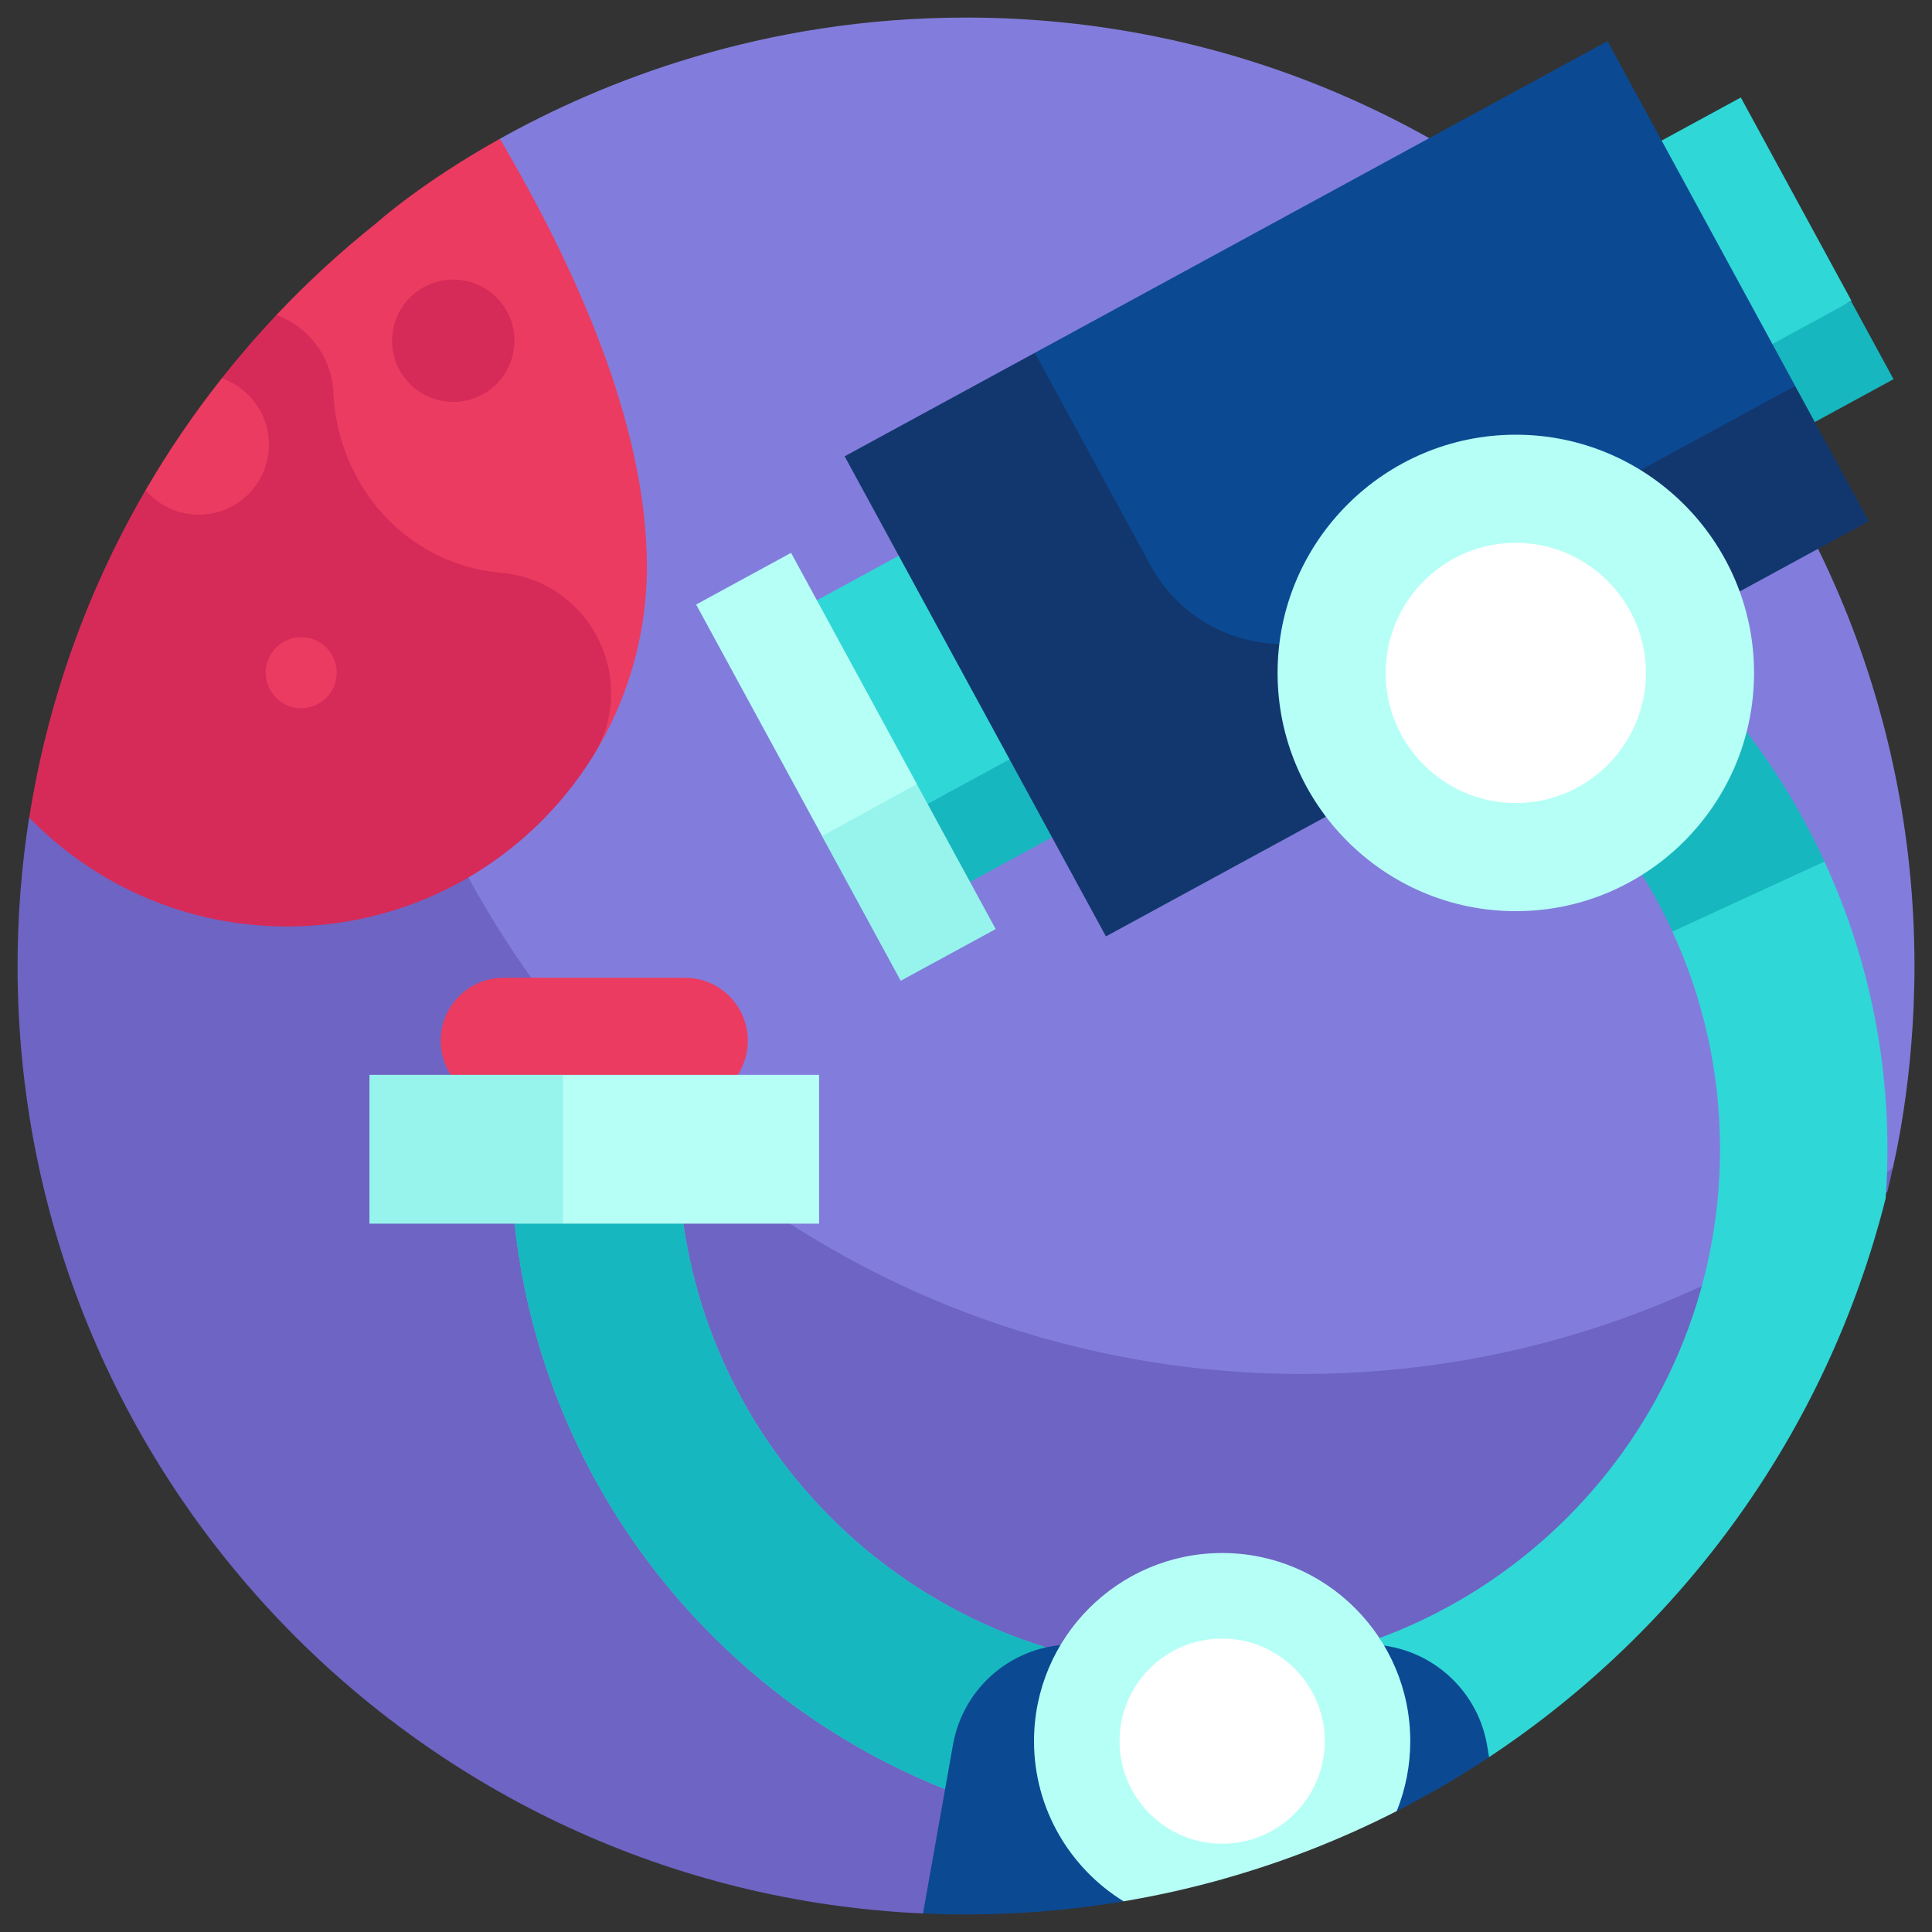
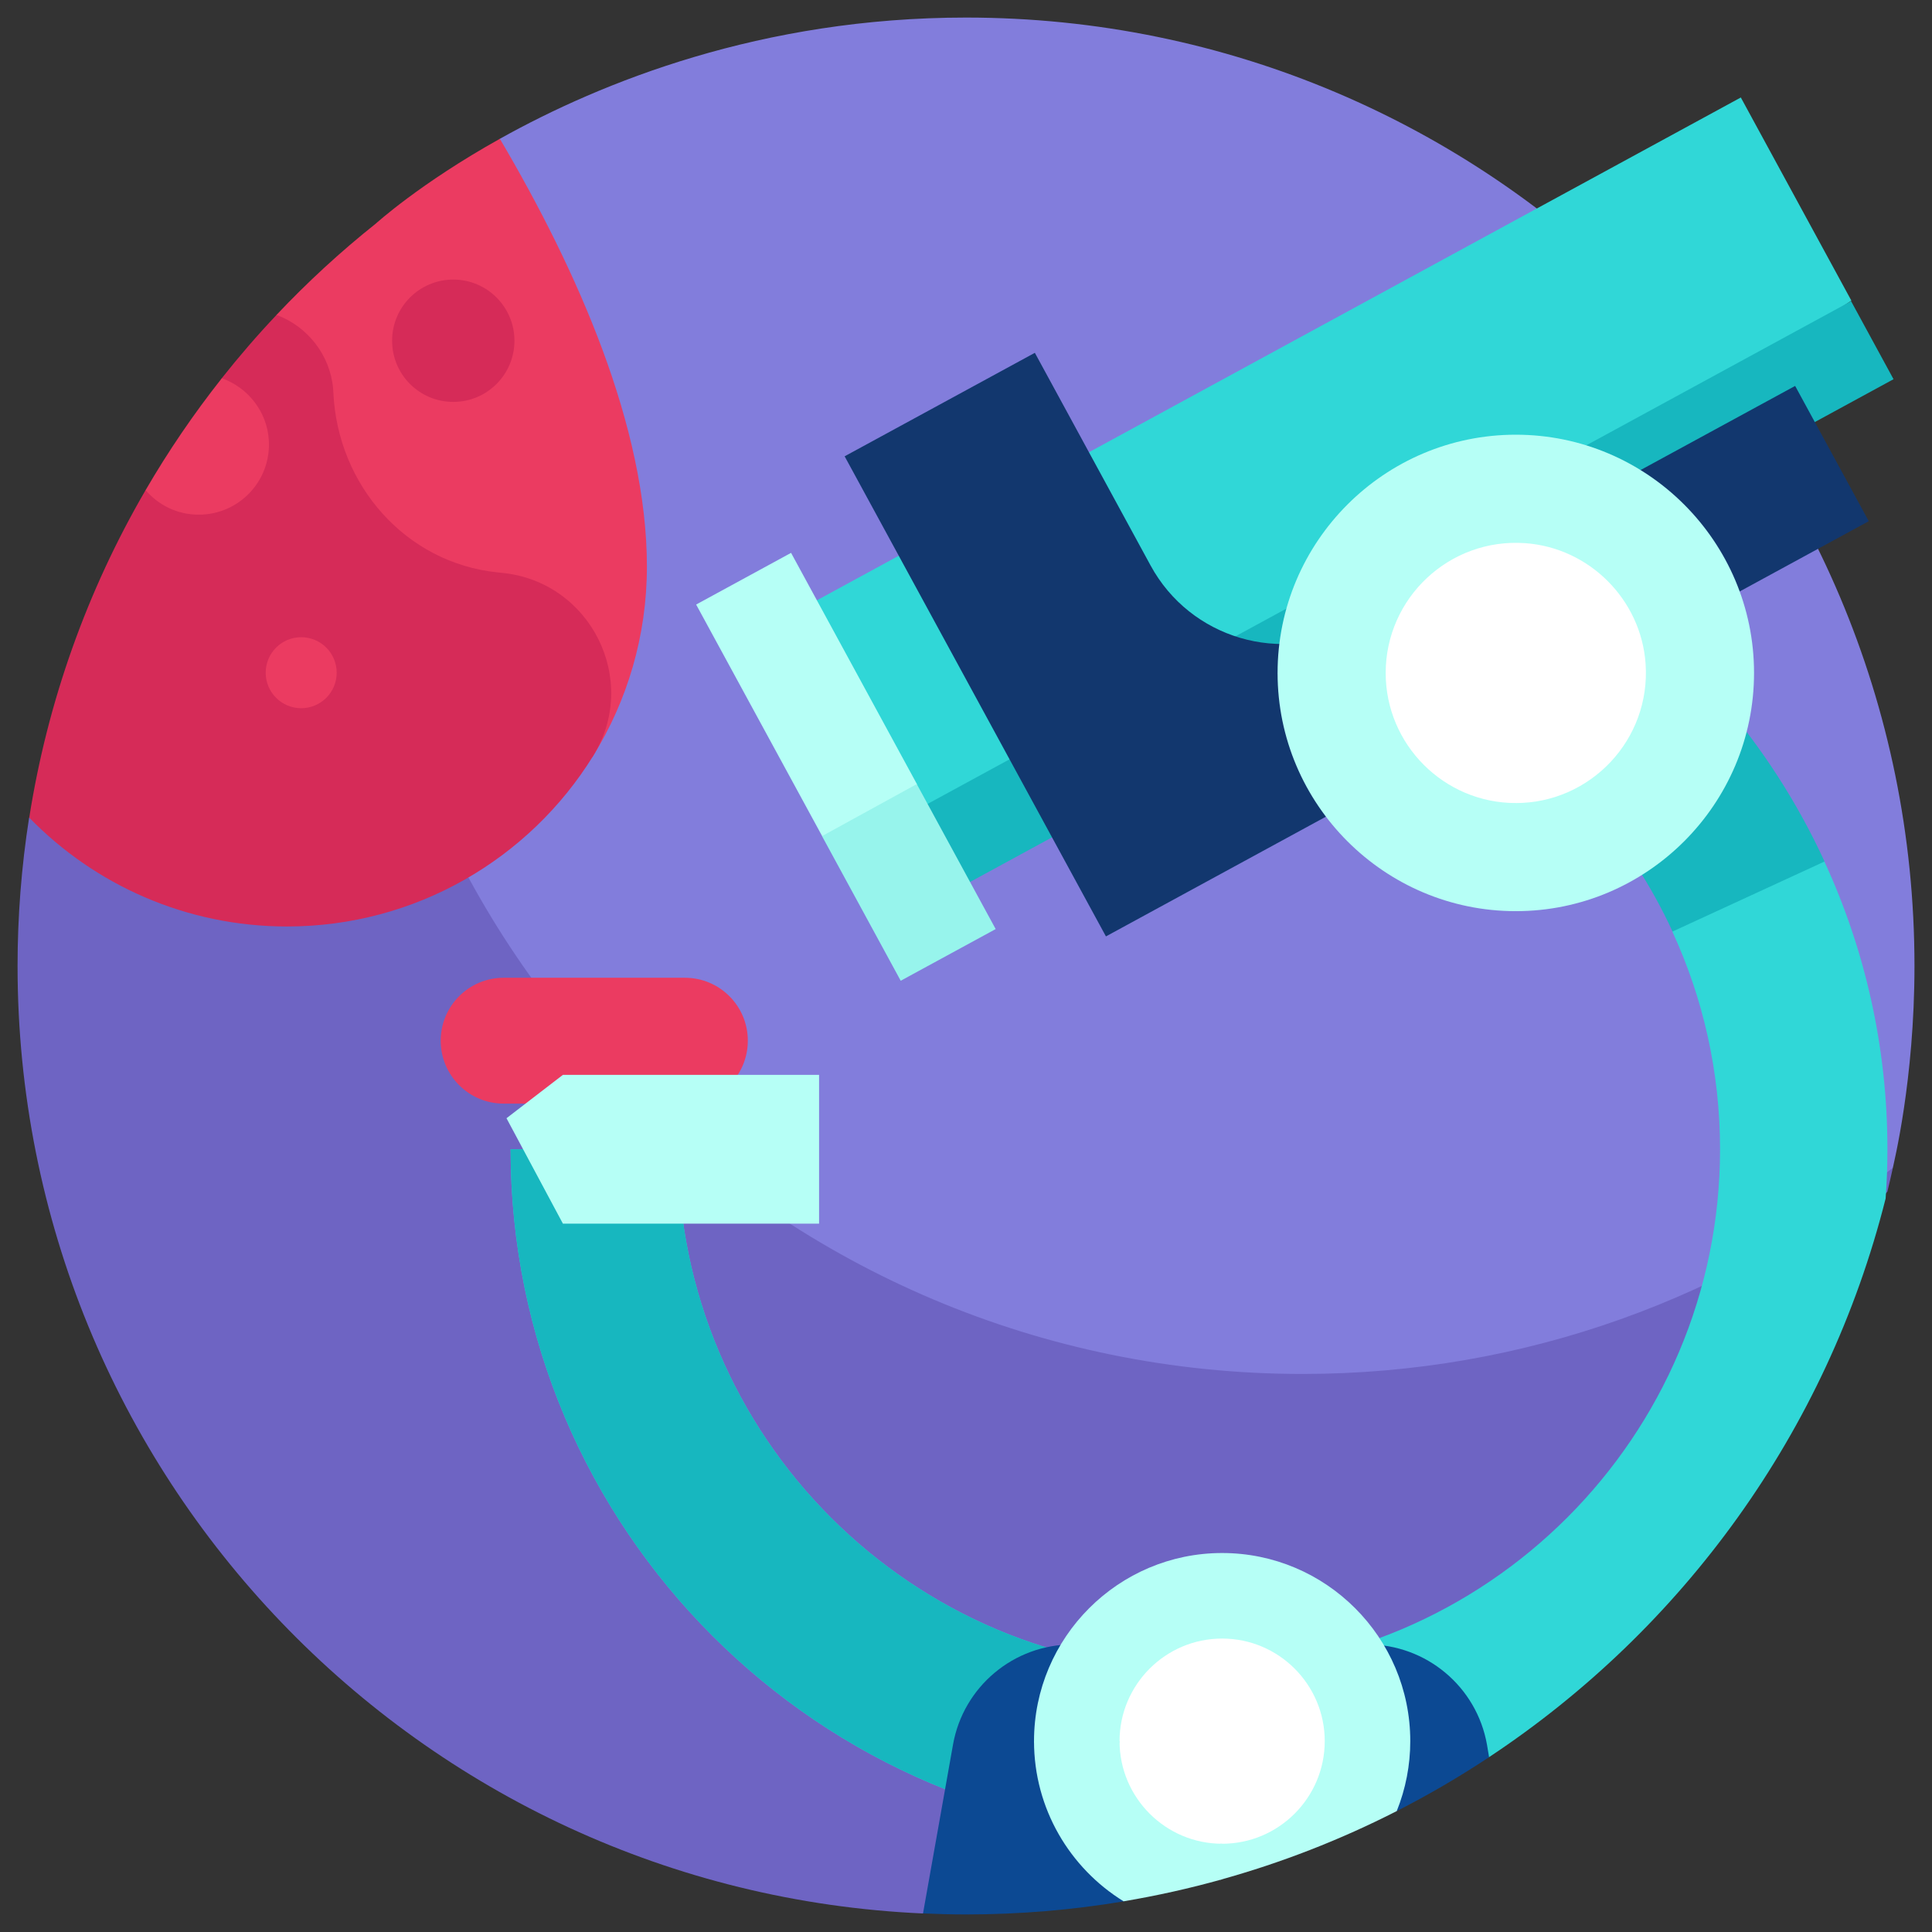
<svg xmlns="http://www.w3.org/2000/svg" width="44" height="44" viewBox="0 0 44 44" fill="none">
  <rect x="0" y="0" width="44" height="44" fill="#333333" stroke="none" />
  <path d="M22.001 0.4C17.352 0.4 13.701 1.867 11.384 3.161L7.676 10.303C7.676 22.232 17.736 31.9 29.665 31.9C34.259 31.9 39.37 29.699 42.79 27.052C42.867 26.992 43.109 26.594 43.109 26.594C43.125 26.502 43.601 24.606 43.601 22C43.601 10.071 33.93 0.4 22.001 0.4Z" fill="#827DDC" />
  <path d="M29.663 31.291C17.733 31.291 8.063 21.62 8.063 9.691L0.663 18.622C0.488 19.739 0.4 20.869 0.4 22C0.4 33.601 9.546 43.066 21.02 43.578L34.735 37.451L42.984 27.136C43.028 26.956 43.07 26.776 43.109 26.595C39.419 29.533 34.747 31.291 29.663 31.291Z" fill="#6E64C3" />
  <path d="M15.598 25.134H11.47C10.679 25.134 10.037 24.493 10.037 23.701C10.037 22.909 10.679 22.268 11.47 22.268H15.598C16.39 22.268 17.031 22.909 17.031 23.701C17.031 24.493 16.39 25.134 15.598 25.134Z" fill="#EB3B61" />
  <path d="M41.55 19.622L39.618 19.406L38.087 21.217C38.784 22.726 39.173 24.405 39.173 26.174C39.173 32.717 33.85 38.04 27.307 38.04C20.764 38.04 15.441 32.717 15.441 26.174H11.629C11.629 34.819 18.662 41.852 27.307 41.852L33.912 40.018C38.317 37.102 41.606 32.609 42.944 27.295C42.971 26.925 42.985 26.551 42.985 26.174C42.985 23.836 42.471 21.617 41.55 19.622Z" fill="#30D7D7" />
  <path d="M27.307 41.852C18.662 41.852 11.629 34.818 11.629 26.174H15.441C15.441 32.717 20.764 38.04 27.307 38.04V41.852ZM38.091 21.215C36.158 17.019 31.925 14.307 27.307 14.307V10.495C30.362 10.495 33.324 11.375 35.871 13.04C38.352 14.66 40.317 16.936 41.553 19.62L38.091 21.215Z" fill="#17B7BF" />
  <path d="M11.384 3.161C9.558 4.18 8.56 5.093 8.554 5.096C7.753 5.734 6.999 6.428 6.297 7.172L8.459 14.704C9.01 16.622 10.924 17.836 12.886 17.468C13.21 17.407 13.44 17.326 13.508 17.216C14.284 15.964 14.733 14.486 14.733 12.903C14.733 9.732 13.155 6.166 11.384 3.161Z" fill="#EB3B61" />
  <path d="M11.418 13.045C11.389 13.042 11.36 13.039 11.331 13.036C9.234 12.819 7.688 11.046 7.592 8.94C7.591 8.908 7.589 8.876 7.586 8.844C7.515 8.077 6.997 7.431 6.298 7.172C5.861 7.634 5.445 8.116 5.051 8.614L4.721 10.168L3.316 11.162C1.977 13.463 1.079 15.993 0.666 18.622C2.155 20.15 4.235 21.1 6.537 21.1C9.454 21.1 12.054 19.567 13.508 17.217C14.58 15.485 13.445 13.233 11.418 13.045Z" fill="#D62B58" />
  <path d="M10.323 9.153C11.092 9.153 11.716 8.53 11.716 7.76C11.716 6.991 11.092 6.367 10.323 6.367C9.553 6.367 8.93 6.991 8.93 7.76C8.93 8.53 9.553 9.153 10.323 9.153Z" fill="#D62B58" />
  <path d="M4.528 11.721C5.444 11.721 6.18 10.95 6.122 10.022C6.082 9.373 5.644 8.822 5.051 8.615C4.413 9.422 3.833 10.273 3.316 11.162C3.603 11.498 4.028 11.721 4.528 11.721Z" fill="#EB3B61" />
  <path d="M6.859 16.129C7.306 16.129 7.668 15.767 7.668 15.321C7.668 14.874 7.306 14.512 6.859 14.512C6.413 14.512 6.051 14.874 6.051 15.321C6.051 15.767 6.413 16.129 6.859 16.129Z" fill="#EB3B61" />
  <path d="M39.646 2.22L42.164 6.847L21.007 20.666L17.521 14.261L39.646 2.22Z" fill="#30D7D7" />
  <path d="M21.009 20.676L20.041 18.899L42.157 6.859L43.124 8.636L21.009 20.676Z" fill="#17B7BF" />
-   <path d="M36.61 0.937L40.884 8.789L27.134 17.652L23.568 8.035L36.61 0.937Z" fill="#0C4993" />
  <path d="M26.204 12.879L23.568 8.035L19.236 10.392L25.187 21.326L42.56 11.87L40.883 8.789L30.849 14.25C29.188 15.154 27.108 14.54 26.204 12.879Z" fill="#12376E" />
  <path d="M18.724 19.042L15.854 13.768L18.016 12.591L20.882 17.857L20.717 19.884L18.724 19.042Z" fill="#B6FFF6" />
  <path d="M18.721 19.042L20.513 22.336L22.676 21.159L20.879 17.857L18.721 19.042Z" fill="#97F4EC" />
  <path d="M18.654 27.868H12.82L11.535 25.467L12.82 24.479H18.654V27.868Z" fill="#B6FFF6" />
-   <path d="M8.414 24.479H12.821V27.868H8.414V24.479Z" fill="#97F4EC" />
  <path d="M34.523 19.52C36.839 19.52 38.717 17.642 38.717 15.325C38.717 13.009 36.839 11.131 34.523 11.131C32.206 11.131 30.328 13.009 30.328 15.325C30.328 17.642 32.206 19.52 34.523 19.52Z" fill="white" />
  <path d="M34.521 9.9C31.53 9.9 29.096 12.334 29.096 15.325L34.521 20.751C37.513 20.751 39.947 18.317 39.947 15.325C39.947 12.334 37.513 9.9 34.521 9.9ZM34.521 18.289L33.804 18.392C32.38 18.596 31.177 17.339 31.445 15.925L31.558 15.326C31.558 13.622 33.004 12.249 34.733 12.37C36.192 12.472 37.375 13.654 37.477 15.114C37.598 16.843 36.225 18.289 34.521 18.289Z" fill="#B6FFF6" />
-   <path d="M34.521 20.751C31.53 20.751 29.096 18.317 29.096 15.326H31.558C31.558 16.959 32.887 18.289 34.521 18.289V20.751Z" fill="#B6FFF6" />
+   <path d="M34.521 20.751C31.53 20.751 29.096 18.317 29.096 15.326H31.558C31.558 16.959 32.887 18.289 34.521 18.289Z" fill="#B6FFF6" />
  <path d="M33.865 39.733C33.631 38.413 32.483 37.451 31.142 37.451H24.427C23.086 37.451 21.938 38.413 21.704 39.733L21.021 43.577C21.347 43.591 21.673 43.6 22.002 43.6C23.223 43.6 24.423 43.498 25.592 43.302L31.812 41.245C32.535 40.876 33.237 40.466 33.913 40.018L33.865 39.733Z" fill="#0C4993" />
  <path d="M27.836 42.272C29.282 42.272 30.455 41.1 30.455 39.653C30.455 38.207 29.282 37.034 27.836 37.034C26.389 37.034 25.217 38.207 25.217 39.653C25.217 41.1 26.389 42.272 27.836 42.272Z" fill="white" />
  <path d="M27.833 35.369C25.471 35.369 23.549 37.291 23.549 39.653C23.549 39.666 23.55 39.679 23.55 39.691H25.498C25.498 39.679 25.497 39.666 25.497 39.653C25.497 38.365 26.545 37.317 27.833 37.317C29.122 37.317 30.17 38.365 30.17 39.653C30.17 40.941 29.122 41.99 27.833 41.99C27.82 41.99 27.806 41.989 27.793 41.989V42.81C29.181 42.425 30.527 41.901 31.81 41.246C32.014 40.739 32.118 40.199 32.118 39.653C32.118 37.291 30.196 35.369 27.833 35.369Z" fill="#B6FFF6" />
  <path d="M27.833 41.99C26.545 41.99 25.497 40.941 25.497 39.653H23.549C23.549 41.193 24.366 42.546 25.589 43.301C26.345 43.174 27.095 43.007 27.833 42.8V41.99Z" fill="#B6FFF6" />
</svg>